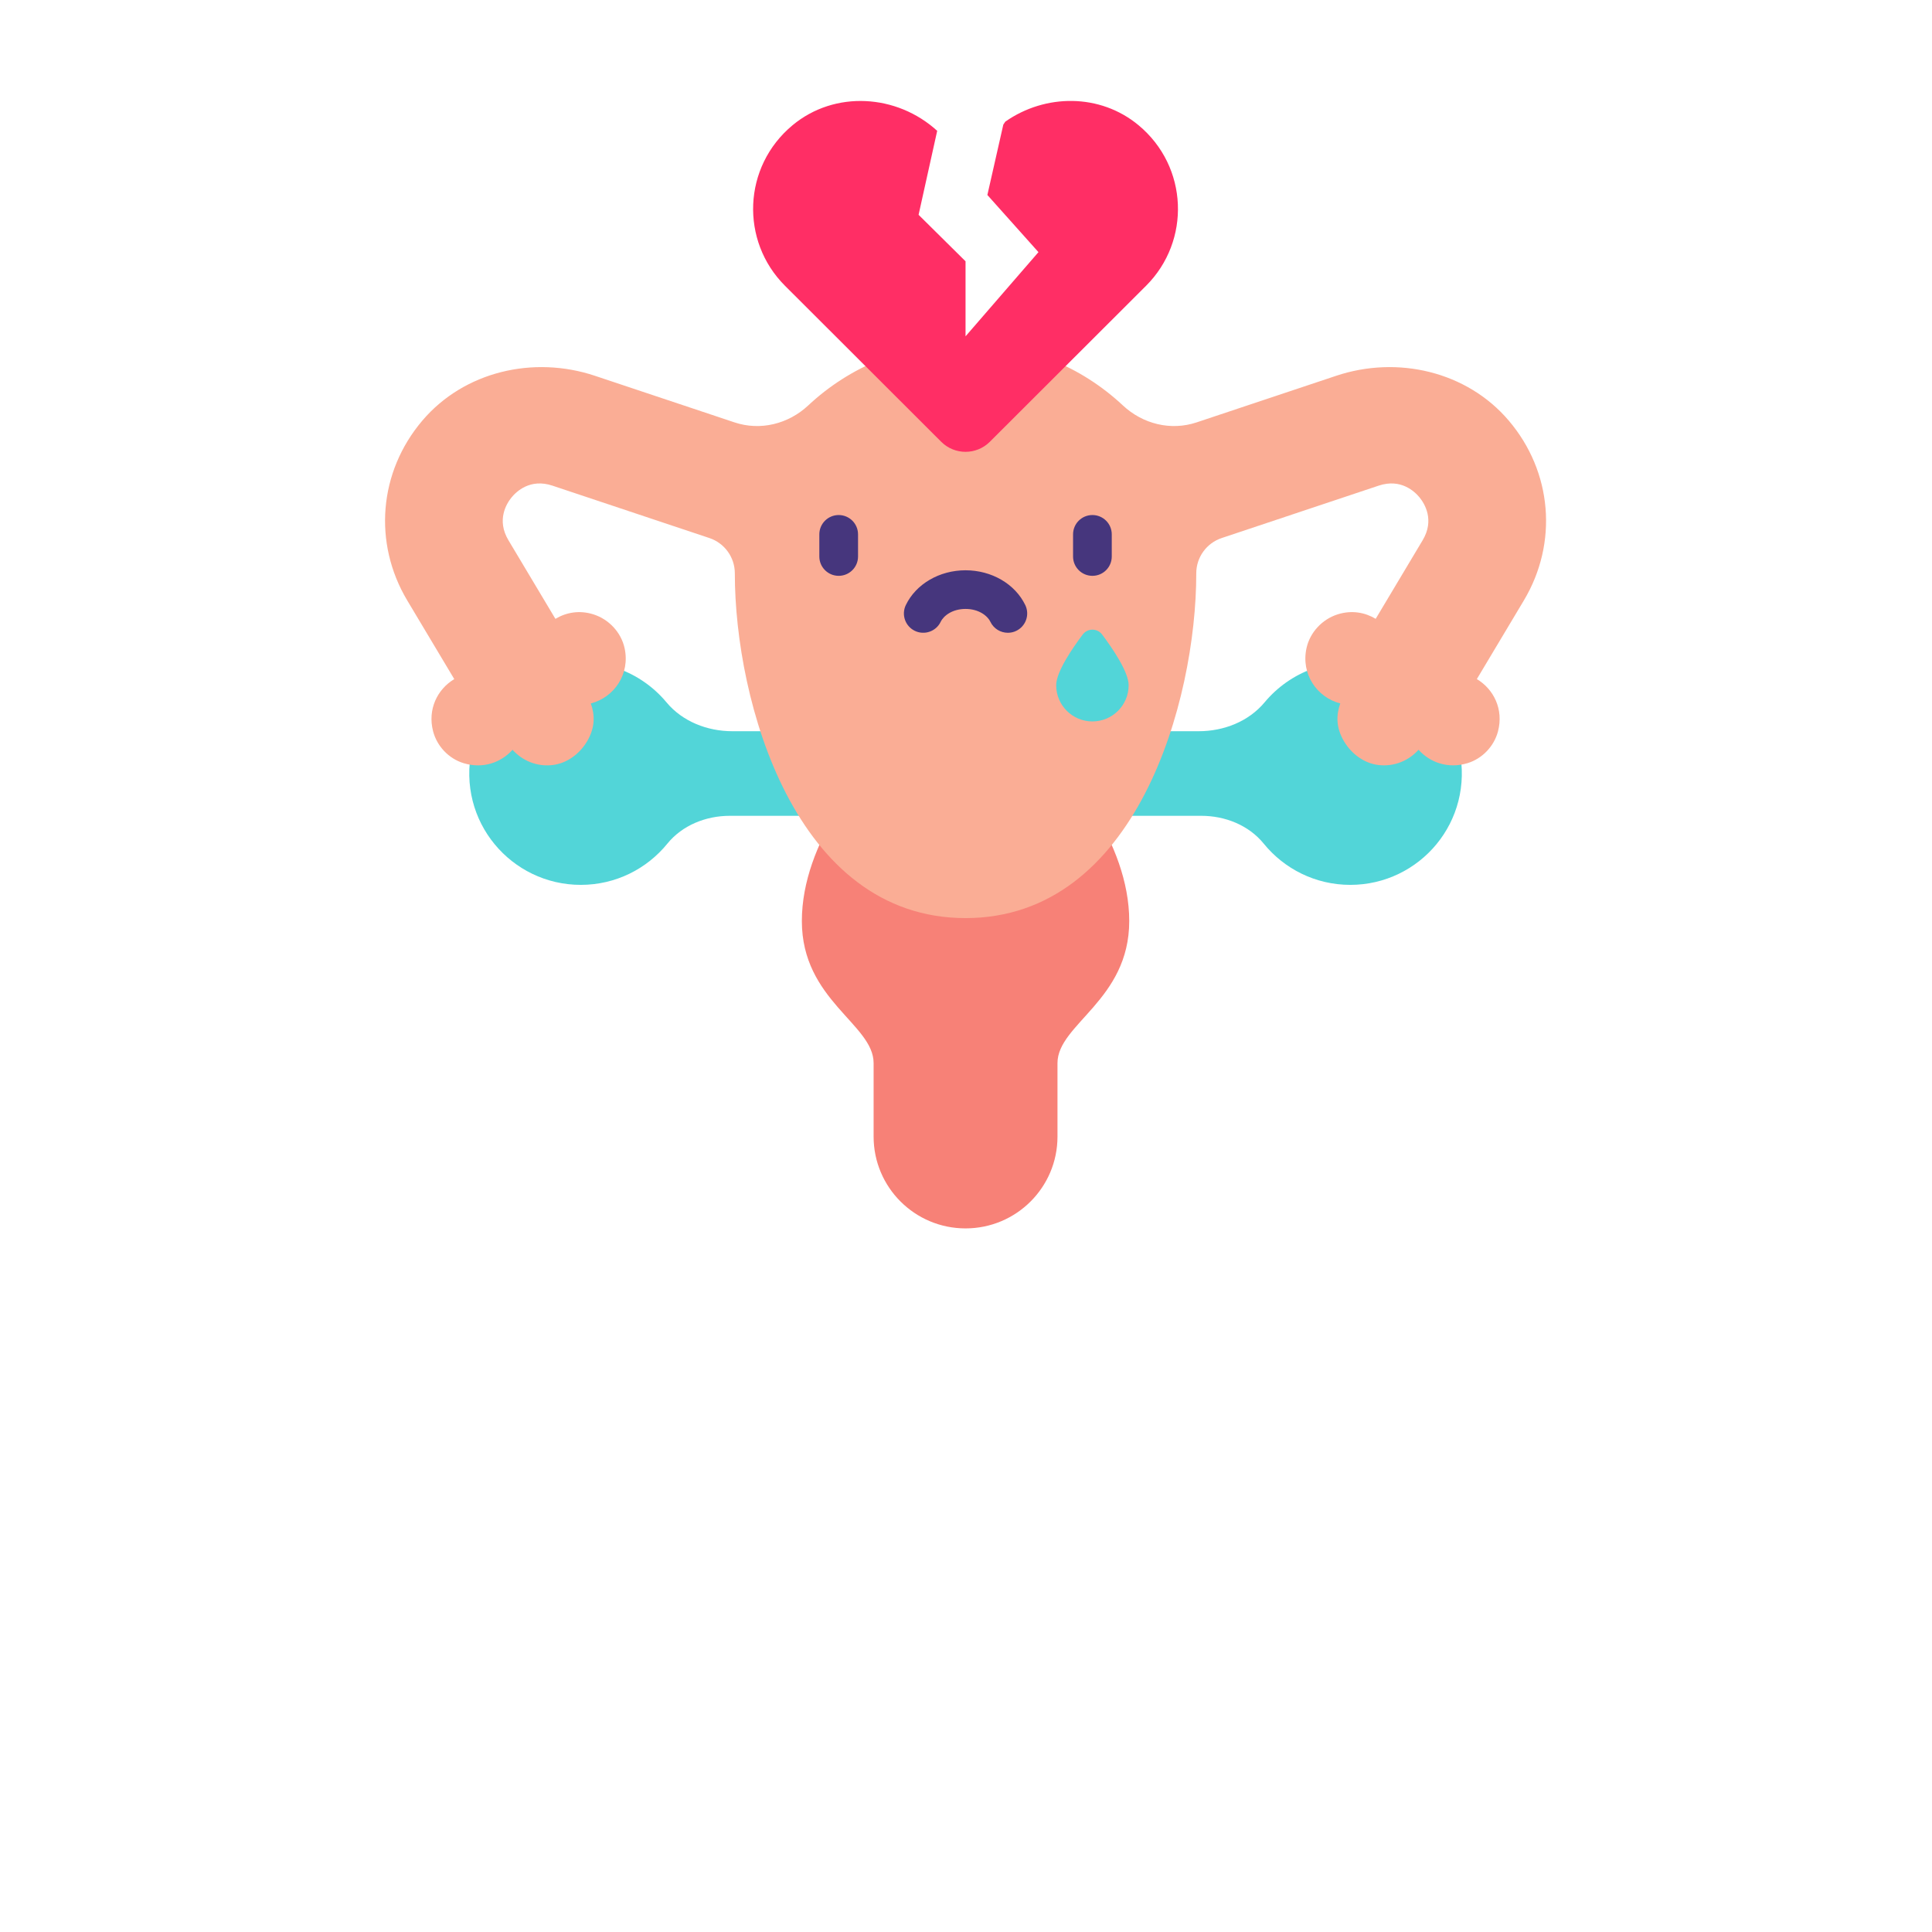
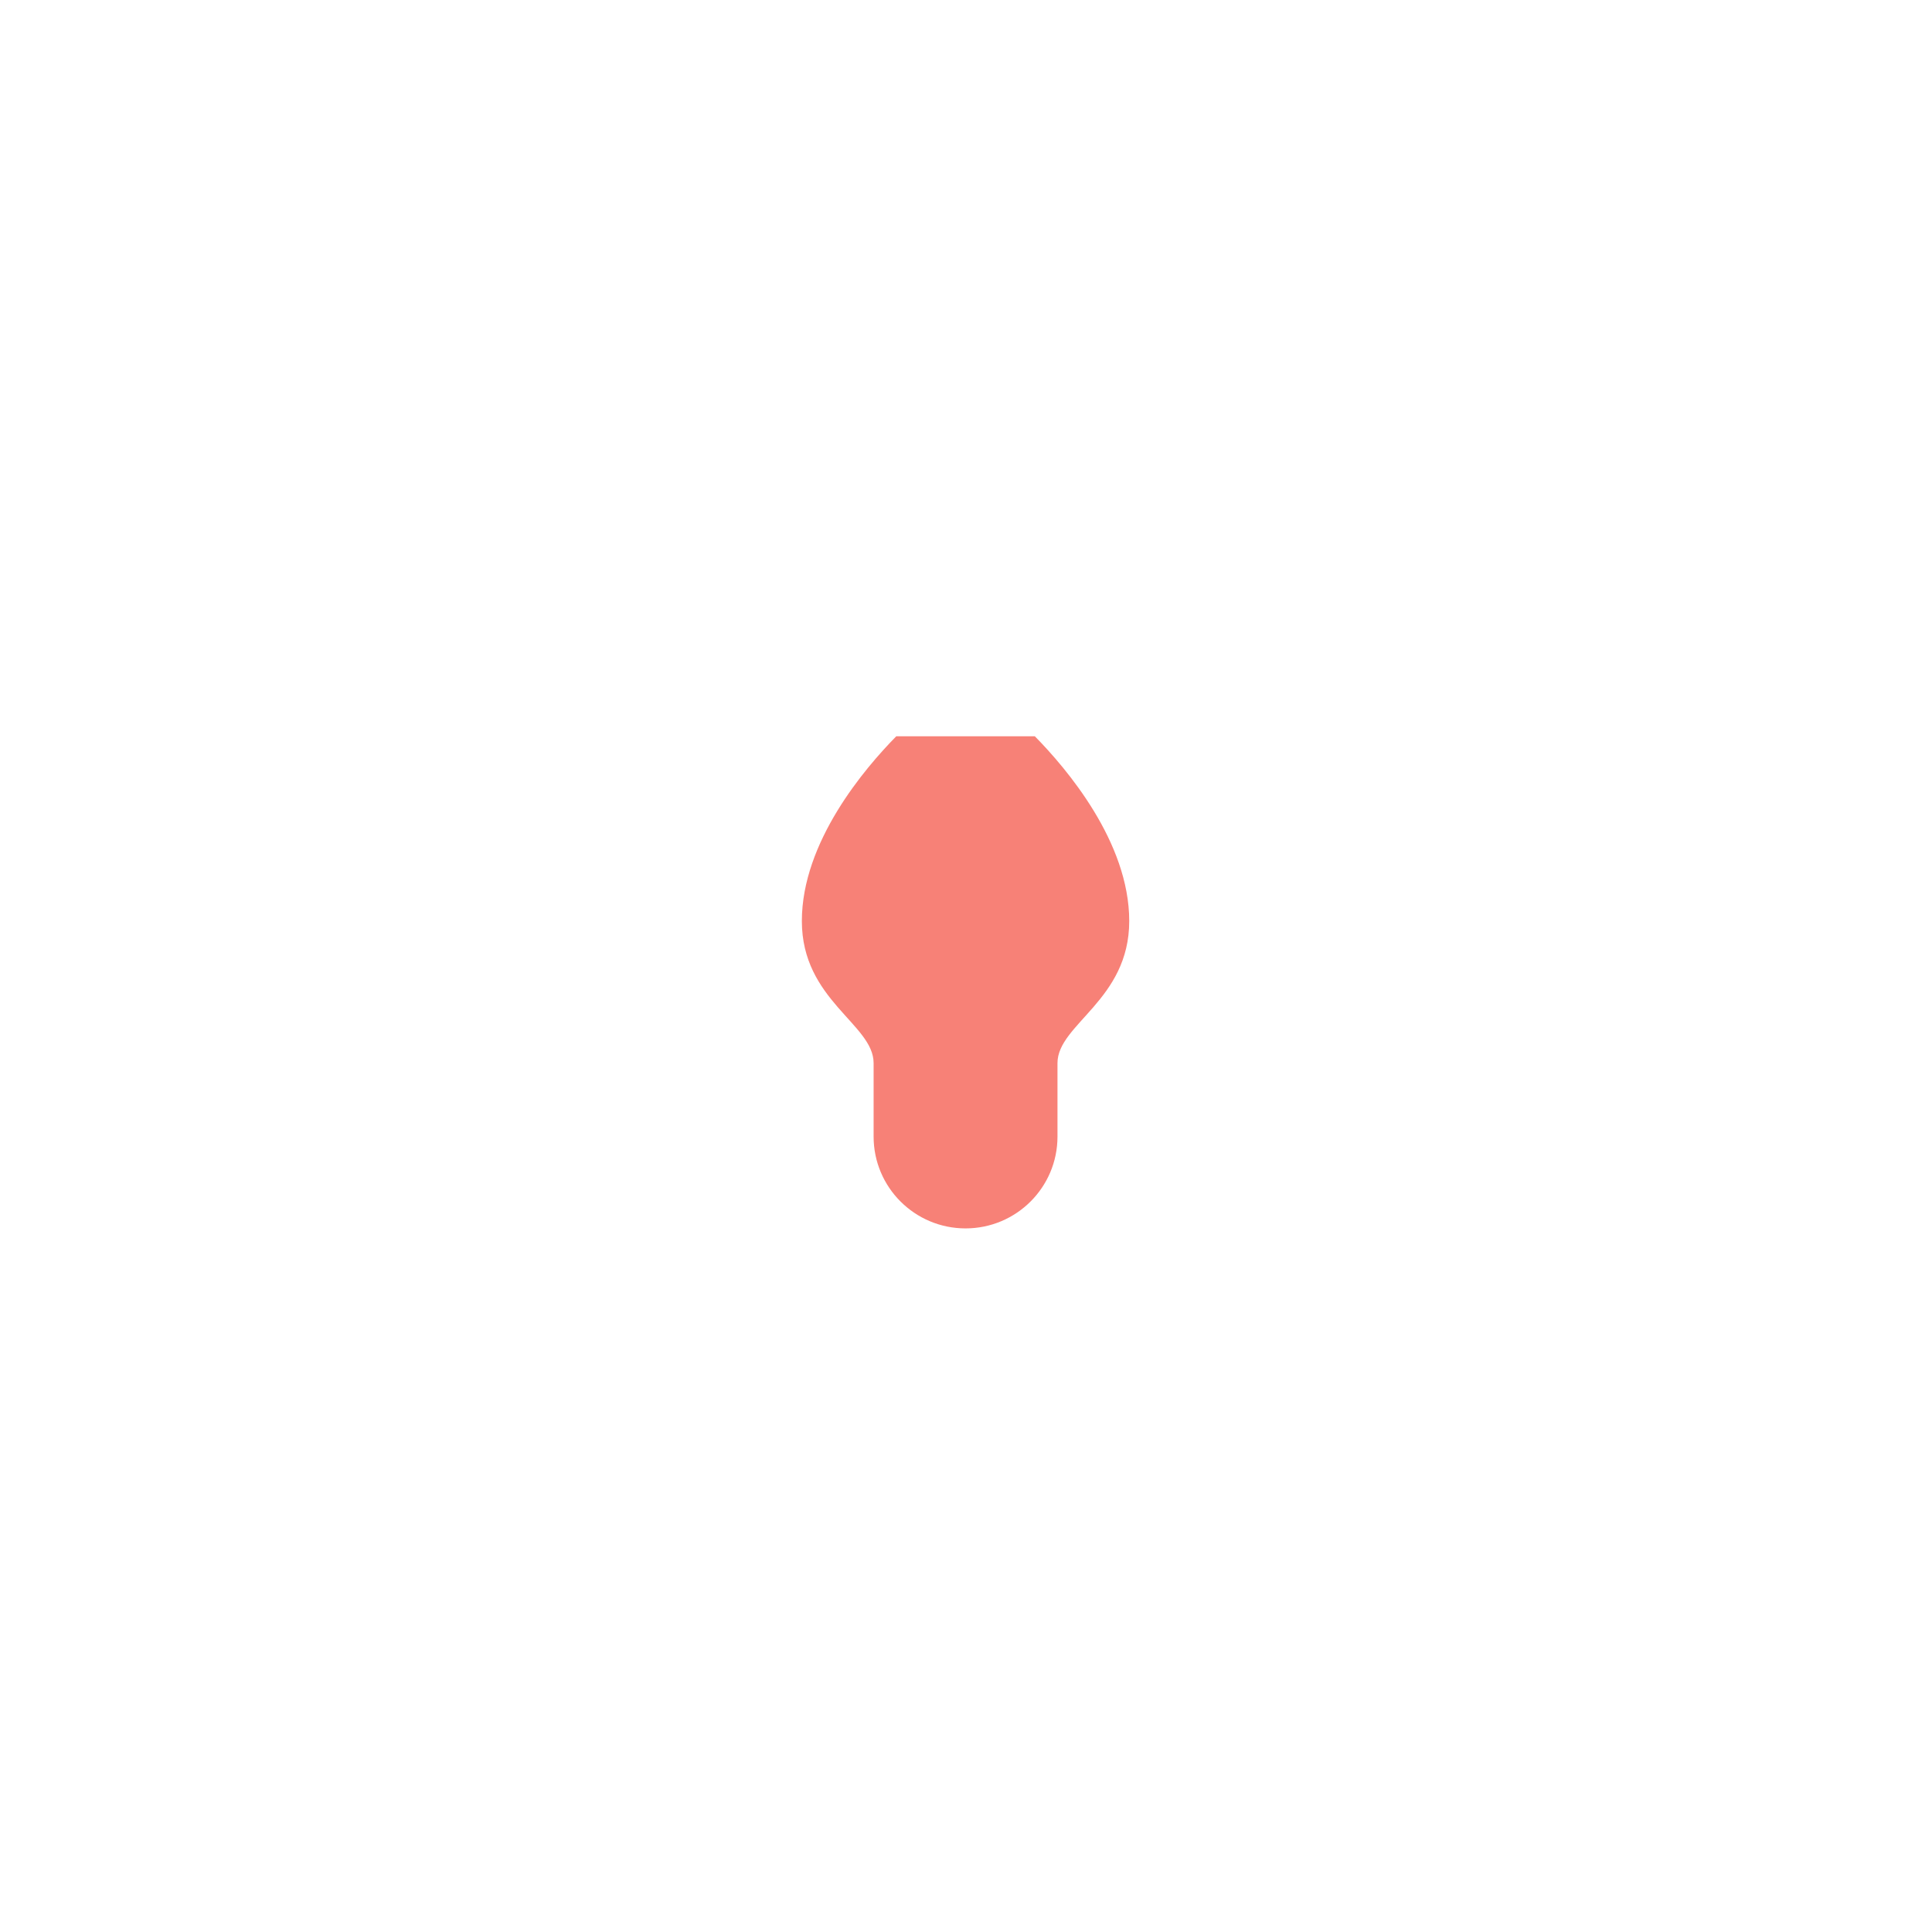
<svg xmlns="http://www.w3.org/2000/svg" width="816" viewBox="0 0 612 612" height="816" preserveAspectRatio="xMidYMid meet">
  <path fill="#f78177" d="M 305.855 389.121 C 321.941 389.121 334.98 376.105 334.98 360.043 L 334.98 336.754 C 334.98 324.406 357.707 316.844 357.707 291.758 C 357.707 266.676 337.77 243.363 327.801 233.227 L 283.914 233.227 C 273.945 243.363 254.004 266.676 254.004 291.758 C 254.004 316.844 276.734 324.406 276.734 336.754 L 276.734 360.043 C 276.734 376.105 289.773 389.121 305.855 389.121 Z M 305.855 389.121 " fill-opacity="1" fill-rule="nonzero" />
-   <path fill="#52d5d8" d="M 435.422 210.562 C 421.469 207.629 408.555 212.918 400.59 222.477 C 395.516 228.566 387.645 231.629 379.715 231.629 L 232 231.629 C 224.07 231.629 216.199 228.574 211.121 222.477 C 203.16 212.918 190.238 207.629 176.293 210.562 C 162.98 213.359 152.227 224.117 149.445 237.414 C 144.672 260.219 161.977 280.301 183.973 280.301 C 195.043 280.301 204.914 275.215 211.387 267.258 C 216.148 261.398 223.629 258.426 231.18 258.426 L 380.535 258.426 C 388.094 258.426 395.566 261.398 400.328 267.258 C 406.801 275.215 416.668 280.301 427.738 280.301 C 449.738 280.301 467.043 260.219 462.27 237.414 C 459.484 224.113 448.734 213.359 435.422 210.562 Z M 435.422 210.562 " fill-opacity="1" fill-rule="nonzero" />
-   <path fill="#faad95" d="M 477.918 133.219 C 464.66 117.641 442.691 112.555 423.277 119.035 L 379.039 133.801 C 370.863 136.531 361.988 134.309 355.691 128.422 C 342.641 116.223 325.141 108.73 305.855 108.73 C 286.574 108.73 269.074 116.223 256.027 128.422 C 249.734 134.309 240.859 136.531 232.68 133.801 L 188.441 119.035 C 169.023 112.555 147.055 117.637 133.801 133.219 C 119.973 149.469 118.129 172 129.008 190.211 L 143.898 215.121 C 138.566 218.305 135.367 224.688 137.199 231.676 C 138.438 236.398 142.164 240.32 146.84 241.746 C 153.012 243.633 158.746 241.539 162.359 237.512 C 165.402 240.895 169.93 242.91 174.965 242.352 C 179.504 241.852 183.508 238.895 185.875 234.988 C 188.645 230.422 188.41 226.383 187.156 222.832 C 194.523 220.93 199.684 213.547 197.84 205.254 C 196.734 200.297 192.855 196.16 188.008 194.621 C 183.508 193.191 179.32 194.012 175.938 196.031 L 161.051 171.117 C 157.238 164.734 160.441 159.562 161.992 157.633 C 163.551 155.707 167.938 151.488 174.977 153.832 L 224.711 170.434 C 229.531 172.043 232.777 176.547 232.773 181.621 L 232.773 181.707 C 232.773 222.012 251.742 290.824 305.855 290.824 C 359.969 290.824 378.941 222.012 378.941 181.707 L 378.941 181.621 C 378.934 176.547 382.184 172.043 387 170.434 L 436.738 153.832 C 443.773 151.488 448.164 155.711 449.723 157.633 C 451.273 159.562 454.477 164.734 450.664 171.113 L 435.777 196.023 C 432.398 194.004 428.211 193.191 423.707 194.617 C 418.859 196.16 414.977 200.289 413.875 205.25 C 412.027 213.543 417.191 220.922 424.559 222.828 C 423.301 226.379 423.07 230.418 425.84 234.984 C 428.207 238.887 432.207 241.844 436.75 242.348 C 441.781 242.902 446.32 240.891 449.352 237.504 C 452.969 241.531 458.699 243.625 464.879 241.742 C 469.555 240.312 473.285 236.391 474.52 231.672 C 476.355 224.684 473.156 218.305 467.82 215.113 L 482.711 190.203 C 493.59 172 491.746 149.469 477.918 133.219 Z M 477.918 133.219 " fill-opacity="1" fill-rule="nonzero" />
-   <path fill="#46367d" d="M 319.262 200.445 C 316.98 200.445 314.793 199.172 313.738 196.992 C 312.754 194.953 309.934 192.891 305.855 192.891 C 301.781 192.891 298.961 194.945 297.973 196.984 C 296.504 200.027 292.824 201.301 289.789 199.832 C 286.746 198.363 285.465 194.703 286.941 191.66 C 290.176 184.969 297.605 180.648 305.855 180.648 C 314.109 180.648 321.531 184.969 324.773 191.66 C 326.246 194.703 324.969 198.363 321.922 199.836 C 321.066 200.254 320.156 200.445 319.262 200.445 Z M 271.801 176.285 L 271.801 169.27 C 271.801 165.891 269.055 163.148 265.672 163.148 C 262.285 163.148 259.539 165.891 259.539 169.27 L 259.539 176.285 C 259.539 179.664 262.285 182.406 265.672 182.406 C 269.055 182.406 271.801 179.668 271.801 176.285 Z M 352.172 176.285 L 352.172 169.27 C 352.172 165.891 349.434 163.148 346.043 163.148 C 342.652 163.148 339.914 165.891 339.914 169.27 L 339.914 176.285 C 339.914 179.664 342.652 182.406 346.043 182.406 C 349.434 182.406 352.172 179.668 352.172 176.285 Z M 352.172 176.285 " fill-opacity="1" fill-rule="nonzero" />
-   <path fill="#ff2e65" d="M 360.645 39.656 C 348.477 29.547 331.094 29.672 318.453 38.531 C 318.238 38.855 318.035 39.156 317.82 39.473 L 312.77 61.766 L 328.953 79.871 L 305.855 106.539 L 305.855 82.77 L 290.98 68.043 L 296.875 41.445 C 284.121 29.809 264.445 28.547 251.062 39.664 C 235.242 52.809 234.441 76.32 248.656 90.52 L 298.145 139.938 C 302.398 144.188 309.301 144.188 313.555 139.938 L 363.047 90.52 C 377.27 76.312 376.465 52.797 360.645 39.656 Z M 360.645 39.656 " fill-opacity="1" fill-rule="nonzero" />
-   <path fill="#52d5d8" d="M 334.566 217.066 C 334.566 223.395 339.703 228.527 346.043 228.527 C 352.383 228.527 357.52 223.395 357.52 217.066 C 357.52 212.895 352.516 205.523 349.121 201 C 347.574 198.945 344.516 198.945 342.973 201 C 339.57 205.523 334.566 212.887 334.566 217.066 Z M 334.566 217.066 " fill-opacity="1" fill-rule="nonzero" />
</svg>